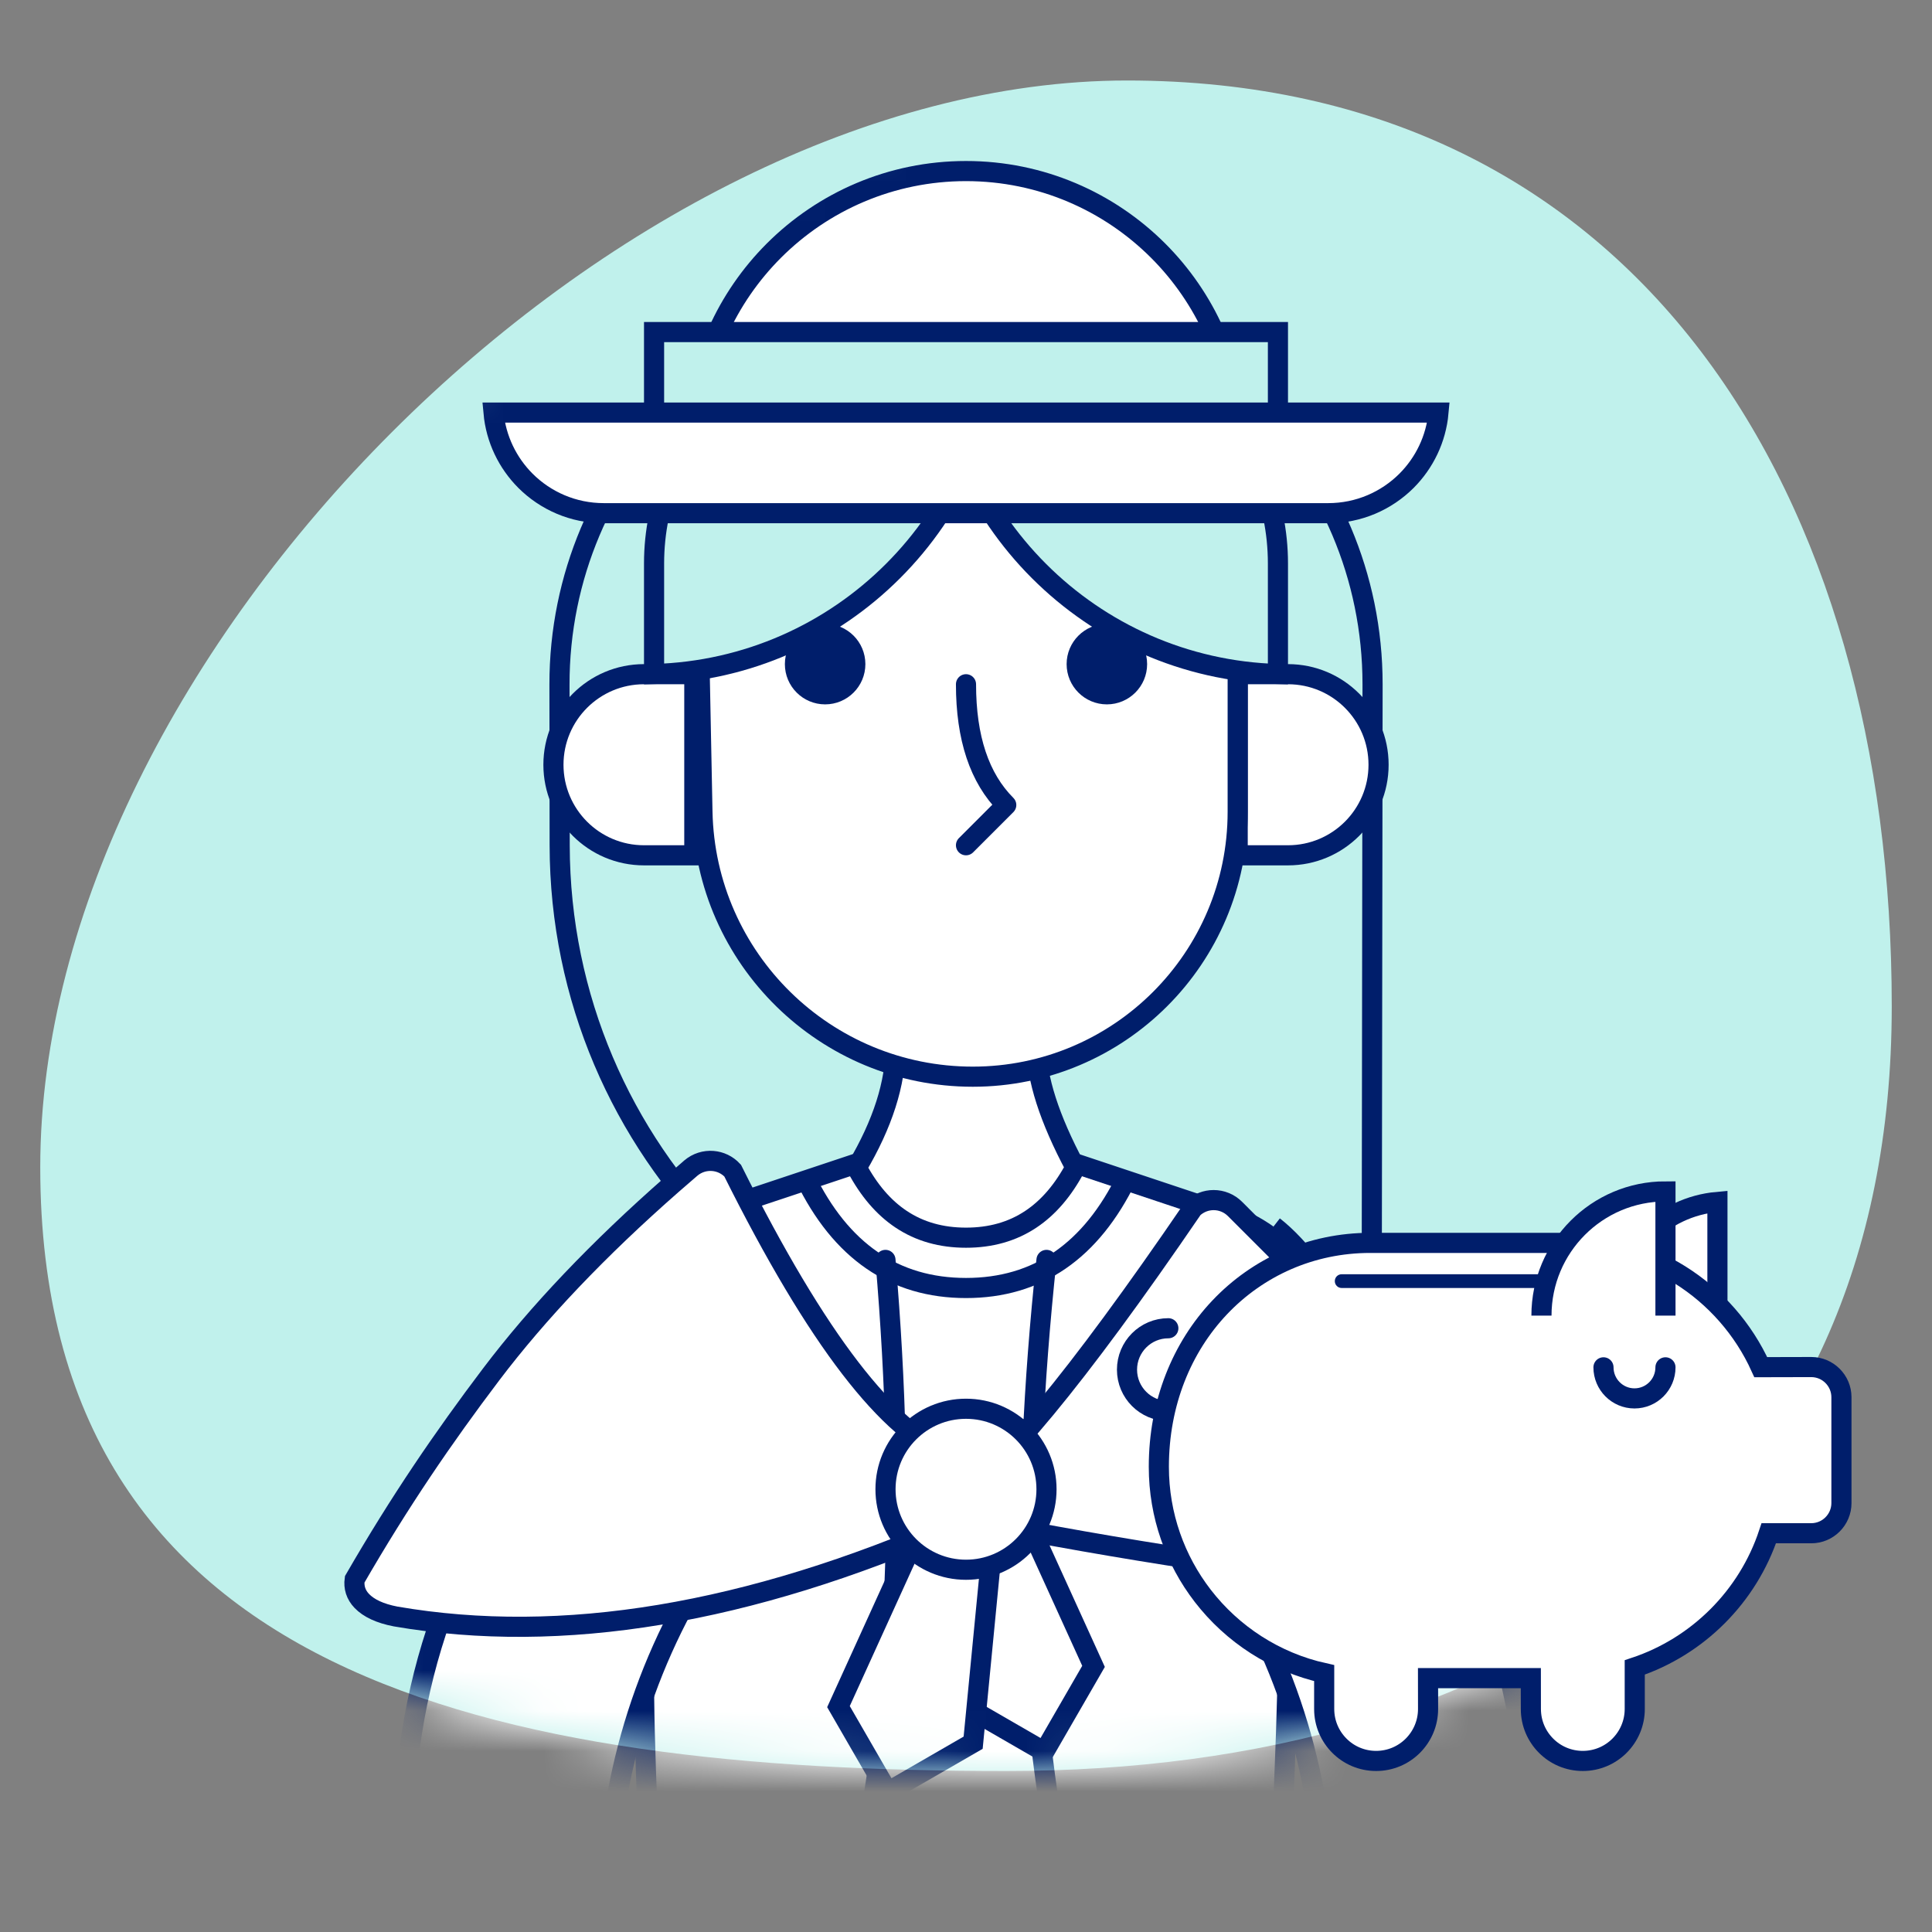
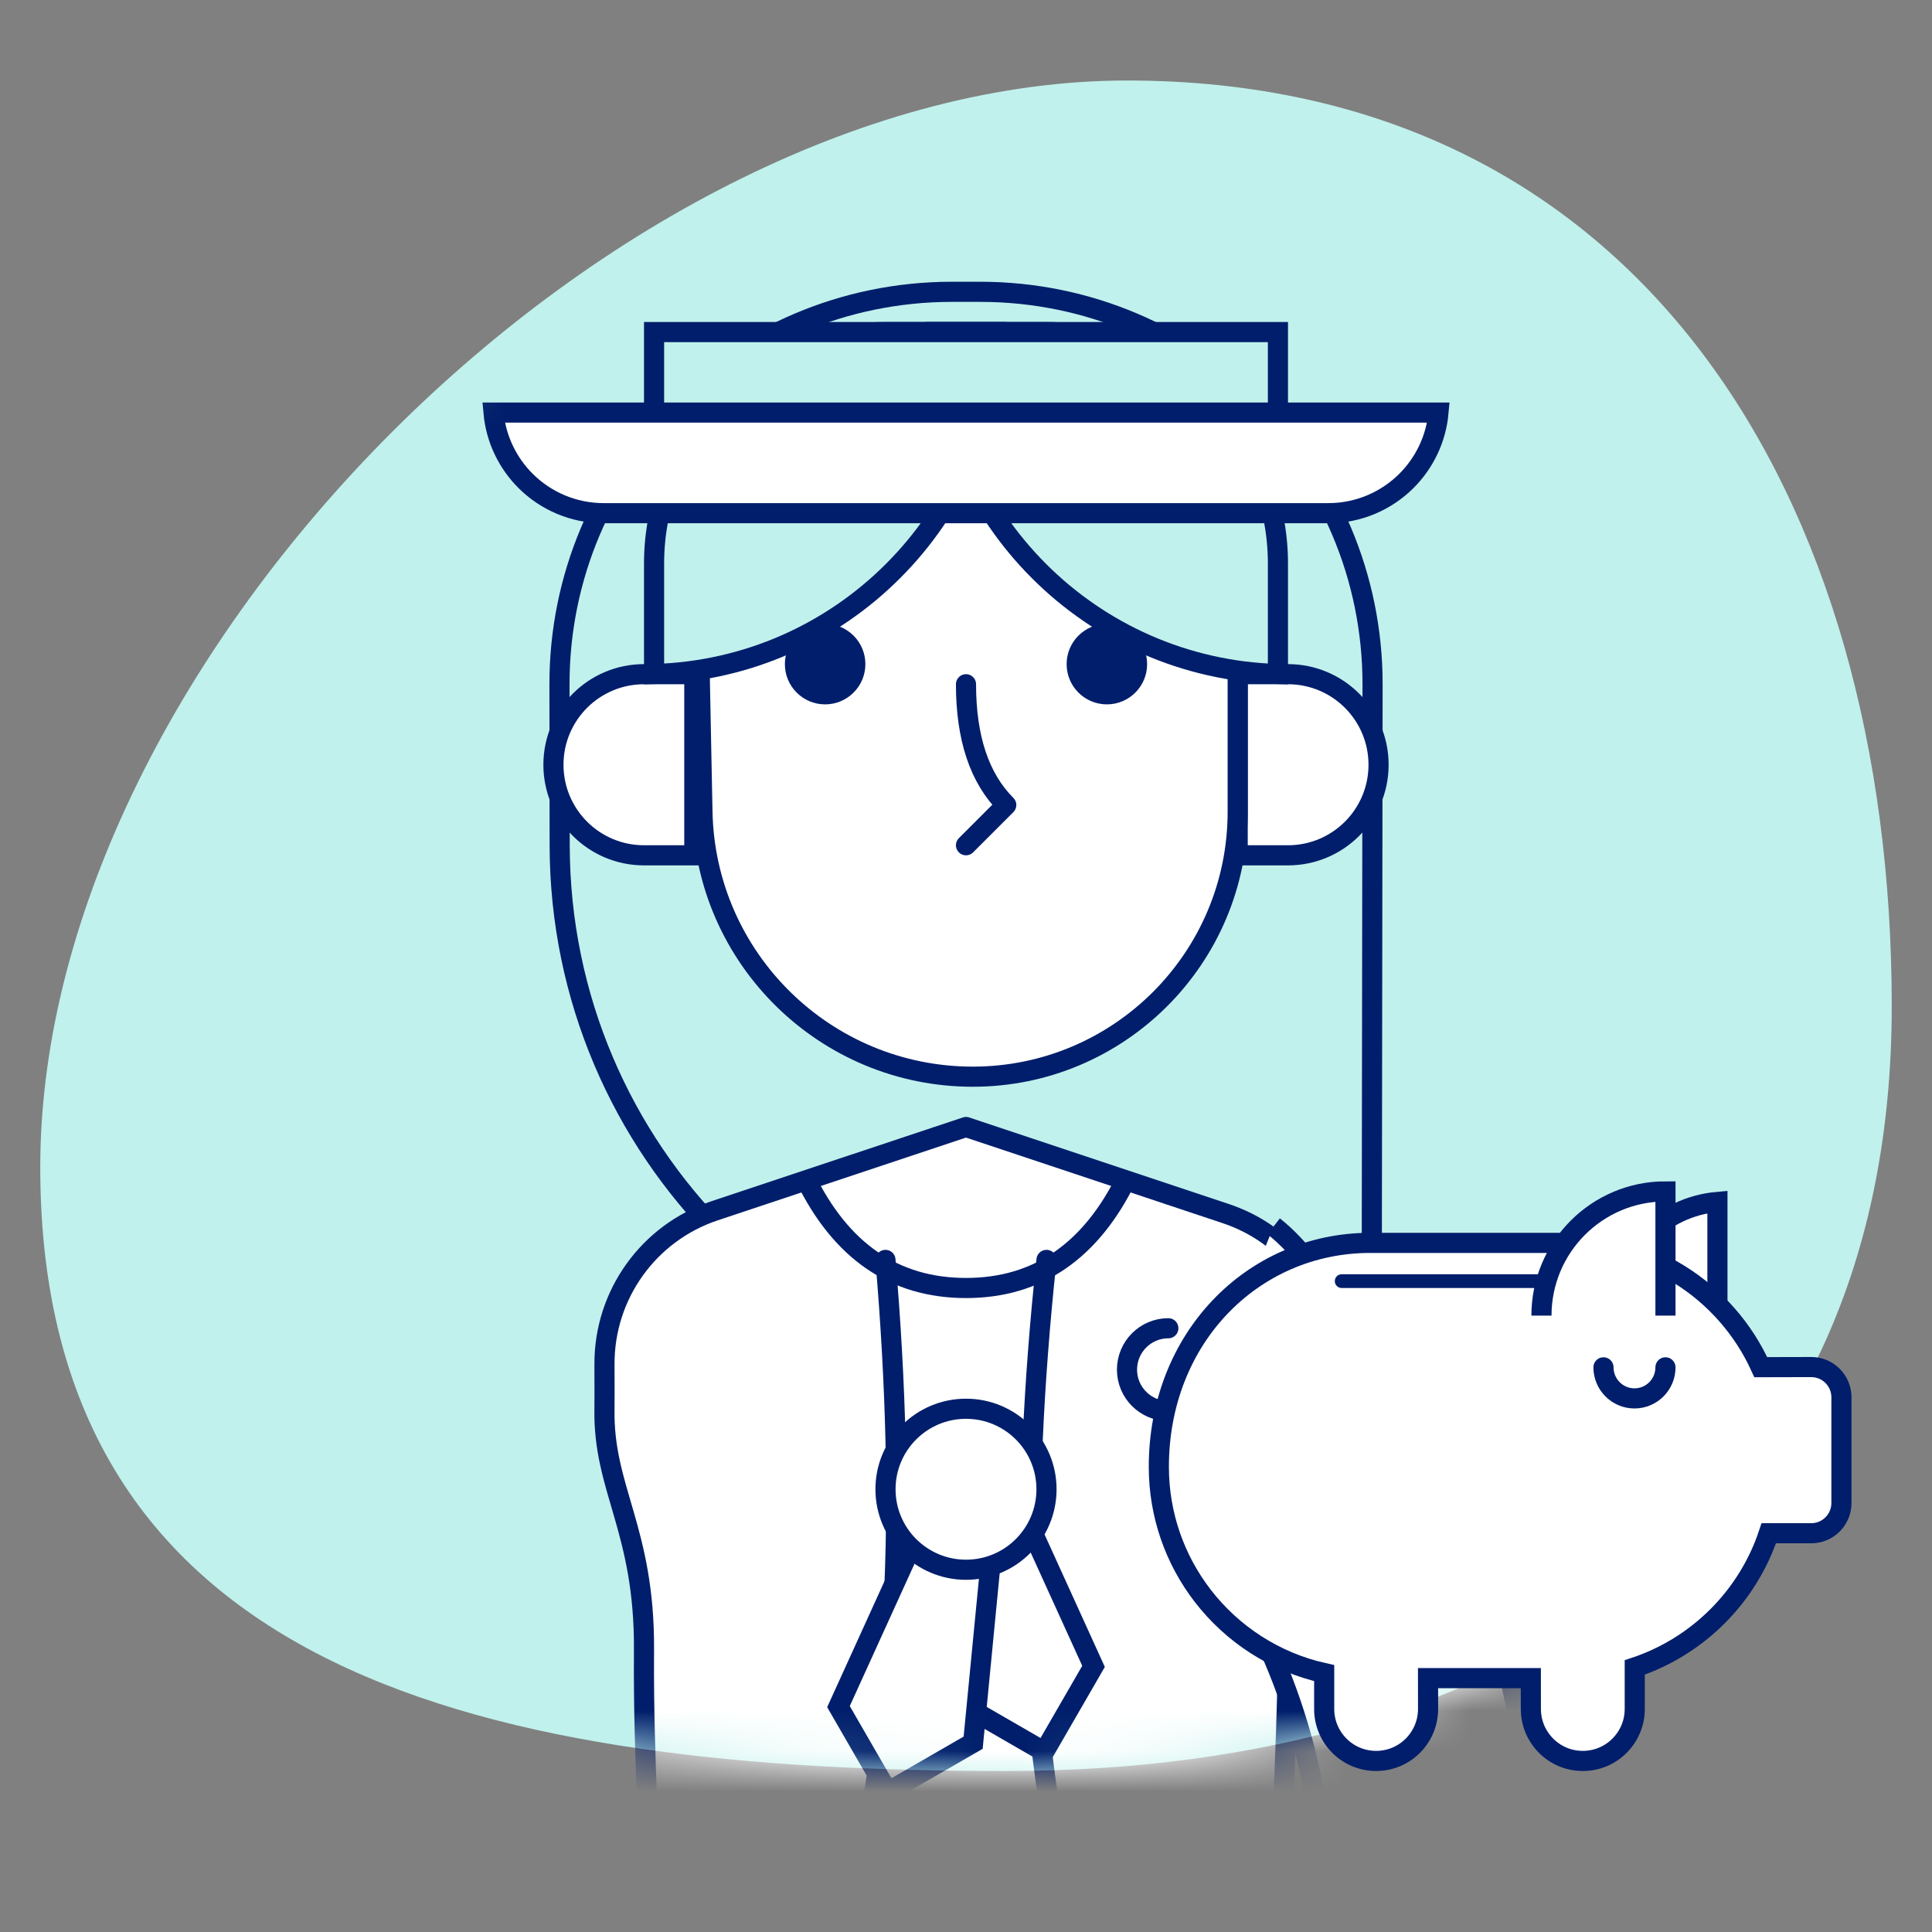
<svg xmlns="http://www.w3.org/2000/svg" xmlns:xlink="http://www.w3.org/1999/xlink" width="48px" height="48px" viewBox="0 0 48 48" version="1.1">
  <rect x="0" y="0" width="48" height="48" fill="#808080" stroke="none" />
  <title>Portales/poblaciones rurales</title>
  <defs>
    <path d="M25,44 C37.703,44 47,37.703 47,25 C47,12.297 40.703,2 28,2 C15.297,2 1,16.297 1,29 C1,41.703 12.297,44 25,44 Z" id="path-1" />
  </defs>
  <g id="Portales/poblaciones-rurales" stroke="none" stroke-width="1" fill="none" fill-rule="evenodd">
    <mask id="mask-2" fill="white">
      <use xlink:href="#path-1" />
    </mask>
    <use id="Mask" fill="#C0F1EC" xlink:href="#path-1" />
    <g id="Group-4" mask="url(#mask-2)">
      <g transform="translate(2, 4)">
        <path d="M22.351,3.25 C25.043,3.25 27.48,4.341 29.245,6.106 C31.009,7.87 32.101,10.308 32.101,13 L32.101,13 L32.077,30.75 L25.673,30.75 C21.874,30.75 18.435,29.212 15.944,26.724 C13.453,24.236 11.91,20.798 11.905,17 L11.905,17 L11.9,13.013 C11.896,10.32 12.984,7.881 14.746,6.115 C16.508,4.348 18.945,3.254 21.637,3.25 L21.637,3.25 Z" id="Rectangle-2-Copy" stroke="#001E6B" stroke-width="0.5" fill="#C0F1EC" fill-rule="evenodd" />
        <path d="M15.753,26.082 L22,24 L22,24 L28.456,26.152 C30.002,26.667 31.081,28.069 31.183,29.695 C31.194,29.871 31.2,29.972 31.2,30 C31.238,33.04 30.037,33.997 30,36.999 C29.963,40 29.798,41.418 29.798,45.002 C29.798,47.391 30.056,50.391 30.571,54 L12.994,54 C13.77,50.221 14.161,47.222 14.168,45.002 C14.177,41.672 13.98,40 14,36.999 C14.02,33.997 12.98,33 13.018,31 C13.02,30.857 13.02,30.488 13.018,29.893 C13.011,28.166 14.114,26.629 15.753,26.082 Z" id="Rectangle-11-Copy-9" stroke="#001E6B" stroke-width="0.5" fill="#FFFFFF" fill-rule="evenodd" stroke-linecap="round" stroke-linejoin="round" />
        <path d="M24,27.302 C22.667,39.767 24.667,48.333 30,53" id="Path-14" stroke="#001E6B" stroke-width="0.5" fill="none" stroke-linecap="round" stroke-linejoin="round" />
        <path d="M13.867,27.302 C12.8,39.767 14.933,48.333 20.267,53" id="Path-14-Copy" stroke="#001E6B" stroke-width="0.5" fill="none" stroke-linecap="round" stroke-linejoin="round" transform="translate(16.933, 40.151) scale(-1, 1) translate(-16.933, -40.151) " />
-         <path d="M24.585,19.25 C24.024,20.352 23.75,21.269 23.75,22 C23.75,22.786 24.067,23.788 24.717,25.003 C24.417,25.569 24.05,26 23.611,26.292 C23.151,26.599 22.613,26.75 22,26.75 C21.387,26.75 20.849,26.599 20.389,26.292 C19.952,26.001 19.586,25.572 19.286,25.009 C19.933,23.917 20.25,22.913 20.25,22 C20.25,21.16 19.981,20.242 19.434,19.25 L19.434,19.25 Z" id="Rectangle-11-Copy-11" stroke="#001E6B" stroke-width="0.5" fill="#FFFFFF" fill-rule="evenodd" />
        <path d="M26,25.25 C25.111,27.083 23.778,28 22,28 C20.222,28 18.889,27.083 18,25.25" id="Path" stroke="#001E6B" stroke-width="0.5" fill="none" />
        <g id="Group" stroke="none" stroke-width="1" fill="none" fill-rule="evenodd" transform="translate(30.5, 15) scale(-1, 1) translate(-30.5, -15) translate(29, 13)">
          <path d="M1,-0.25 C1.621,-0.25 2.184,0.002 2.591,0.409 C2.998,0.816 3.25,1.379 3.25,2 C3.25,2.621 2.998,3.184 2.591,3.591 C2.184,3.998 1.621,4.25 1,4.25 L1,4.25 L-0.25,4.25 L-0.25,-0.25 L1,-0.25 Z" id="Rectangle-14-Copy-2" stroke="#001E6B" stroke-width="0.5" fill="#FFFFFF" transform="translate(1.5, 2) scale(-1, 1) translate(-1.5, -2) " />
        </g>
        <g id="Group-2" stroke="none" stroke-width="1" fill="none" fill-rule="evenodd" transform="translate(12, 13)">
          <path d="M1,-0.25 C1.621,-0.25 2.184,0.002 2.591,0.409 C2.998,0.816 3.25,1.379 3.25,2 C3.25,2.621 2.998,3.184 2.591,3.591 C2.184,3.998 1.621,4.25 1,4.25 L1,4.25 L-0.25,4.25 L-0.25,-0.25 L1,-0.25 Z" id="Rectangle-14-Copy" stroke="#001E6B" stroke-width="0.5" fill="#FFFFFF" transform="translate(1.5, 2) scale(-1, 1) translate(-1.5, -2) " />
        </g>
        <path d="M28.75,6.25 L28.75,16.169 C28.75,17.986 28.013,19.631 26.822,20.822 C25.631,22.013 23.986,22.75 22.169,22.75 C20.34,22.75 18.679,22.018 17.466,20.829 C16.253,19.64 15.488,17.994 15.452,16.165 L15.452,16.165 L15.255,6.25 L28.75,6.25 Z" id="Rectangle-11-Copy-10" stroke="#001E6B" stroke-width="0.5" fill="#FFFFFF" fill-rule="evenodd" />
        <circle id="Oval-2" stroke="none" fill="#001E6B" fill-rule="evenodd" cx="18.5" cy="12.5" r="1" />
        <circle id="Oval-2-Copy" stroke="none" fill="#001E6B" fill-rule="evenodd" cx="25.5" cy="12.5" r="1" />
        <path d="M22,13 C22,14.333 22.333,15.333 23,16 L22,17" id="Path-6" stroke="#001E6B" stroke-width="0.5" fill="none" stroke-linecap="round" stroke-linejoin="round" fill-rule="nonzero" />
        <g id="Group-Copy-2" stroke="none" stroke-width="1" fill="none" fill-rule="evenodd" transform="translate(18, 26)">
          <path d="M18.636,1.906 C19.255,3.429 19.254,6.789 18.631,11.986 C18.165,15.874 16.29,19.456 13.36,22.054 L8.276,26.562 L8.276,26.562 L5.812,22.83 L6.271,22.527 C11.637,18.984 14.327,12.549 13.08,6.241 L13.08,6.241 L13.08,6.241" id="Rectangle-31" stroke="#001E6B" stroke-width="0.5" fill="#FFFFFF" fill-rule="nonzero" transform="translate(12.456, 14.234) rotate(-30) translate(-12.456, -14.234) " />
        </g>
        <g id="Group-Copy-3" stroke="none" stroke-width="1" fill="none" fill-rule="evenodd" transform="translate(13.5, 43.5) scale(-1, 1) translate(-13.5, -43.5) translate(1, 26)">
-           <path d="M18.599,1.984 C19.215,3.499 19.227,6.821 18.634,11.95 C18.182,15.863 16.302,19.471 13.355,22.084 L8.297,26.57 L8.297,26.57 L5.833,22.838 L6.292,22.534 C11.658,18.992 14.348,12.557 13.101,6.249 L13.101,6.249 L13.101,6.249" id="Rectangle-31" stroke="#001E6B" stroke-width="0.5" fill="#FFFFFF" fill-rule="nonzero" transform="translate(12.451, 14.277) rotate(-30) translate(-12.451, -14.277) " />
-         </g>
-         <path d="M9.856,26.283 C14.339,27.782 17.192,28.127 18.654,27.465 C18.908,27.903 19.602,28.374 19.952,28.592 C17.919,33.801 15.192,37.62 11.768,40.037 C11.439,40.26 11.148,40.363 10.902,40.358 C10.686,40.354 10.514,40.26 10.397,40.104 C9.818,37.942 9.463,36.05 9.194,34.111 C8.928,32.188 8.874,30.013 9.033,27.588 L9.033,27.588 L9.077,26.973 C9.094,26.767 9.192,26.586 9.338,26.462 C9.477,26.343 9.66,26.275 9.856,26.283 Z" id="Rectangle" stroke="#001E6B" stroke-width="0.5" fill="#FFFFFF" fill-rule="evenodd" transform="translate(14.477, 33.344) rotate(-315) translate(-14.477, -33.344) " />
-         <path d="M24.548,27.301 C29.628,28.259 32.647,28.52 33.798,28.199 C33.819,28.48 33.851,28.741 33.899,28.92 C31.84,32.002 29.607,35.04 27.2,38.034 L27.2,38.034 L26.279,39.168 C26.147,39.328 25.963,39.42 25.772,39.439 C25.592,39.456 25.405,39.409 25.249,39.292 C24.226,37.76 23.818,36.039 23.818,33.907 L23.818,33.907 L23.818,28.051 C23.818,27.844 23.902,27.656 24.038,27.52 C24.169,27.389 24.348,27.307 24.548,27.301 Z" id="Rectangle-Copy-3" stroke="#001E6B" stroke-width="0.5" fill="#FFFFFF" fill-rule="evenodd" transform="translate(28.872, 33.372) scale(-1, 1) rotate(-315) translate(-28.872, -33.372) " />
+           </g>
        <path d="M14.254,4.25 L17,4.25 C18.588,4.25 20.025,4.894 21.066,5.934 C22.106,6.975 22.75,8.412 22.75,10 L22.75,10 L22.75,12.746 C20.433,12.681 18.341,11.716 16.813,10.187 C15.284,8.659 14.319,6.567 14.254,4.25 L14.254,4.25 Z" id="Rectangle-27-Copy-2" stroke="#001E6B" stroke-width="0.5" fill="#C0F1EC" fill-rule="evenodd" transform="translate(18.5, 8.5) scale(-1, 1) translate(-18.5, -8.5) " />
        <path d="M24,4.25 C25.588,4.25 27.025,4.894 28.066,5.934 C29.106,6.975 29.75,8.412 29.75,10 L29.75,10 L29.75,12.746 C27.433,12.681 25.341,11.716 23.813,10.187 C22.284,8.659 21.319,6.567 21.254,4.25 L21.254,4.25 L24,4.25 Z" id="Rectangle-27-Copy-3" stroke="#001E6B" stroke-width="0.5" fill="#C0F1EC" fill-rule="evenodd" />
        <g id="Group-Copy" stroke="none" stroke-width="1" fill="none" fill-rule="evenodd" transform="translate(10, 0)">
-           <path d="M12,0.25 C13.864,0.25 15.551,1.006 16.773,2.227 C17.94,3.394 18.681,4.985 18.745,6.75 L18.745,6.75 L5.255,6.75 C5.319,4.985 6.06,3.394 7.227,2.227 C8.449,1.006 10.136,0.25 12,0.25 Z" id="Rectangle-30-Copy" stroke="#001E6B" stroke-width="0.5" fill="#FFFFFF" />
          <path d="M19.75,4.25 L19.75,6 C19.75,6.207 19.666,6.395 19.53,6.53 C19.395,6.666 19.207,6.75 19,6.75 L19,6.75 L5,6.75 C4.793,6.75 4.605,6.666 4.47,6.53 C4.334,6.395 4.25,6.207 4.25,6 L4.25,6 L4.25,4.25 L19.75,4.25 Z" id="Rectangle-30-Copy-2" stroke="#001E6B" stroke-width="0.5" fill="#C0F1EC" />
          <path d="M23.739,6.25 C23.679,6.91 23.387,7.502 22.945,7.945 C22.447,8.442 21.759,8.75 21,8.75 L21,8.75 L3,8.75 C2.241,8.75 1.553,8.442 1.055,7.945 C0.613,7.502 0.321,6.91 0.261,6.25 L0.261,6.25 Z" id="Rectangle-30" stroke="#001E6B" stroke-width="0.5" fill="#FFFFFF" />
        </g>
        <g id="Group-3" stroke="none" stroke-width="1" fill="none" fill-rule="evenodd" transform="translate(18, 31)">
          <path d="M5.788,1.25 L6.732,6.914 L5,8.646 L3.268,6.914 L4.212,1.25 L5.788,1.25 Z" id="Rectangle-Copy-4" stroke="#001E6B" stroke-width="0.5" fill="#FFFFFF" transform="translate(5, 5) rotate(-15) translate(-5, -5) " />
          <path d="M3.788,2.25 L4.732,7.914 L3,9.646 L1.268,7.914 L2.212,2.25 L3.788,2.25 Z" id="Rectangle" stroke="#001E6B" stroke-width="0.5" fill="#FFFFFF" transform="translate(3, 6) rotate(-345) translate(-3, -6) " />
        </g>
        <circle id="Oval" stroke="#001E6B" stroke-width="0.5" fill="#FFFFFF" fill-rule="evenodd" cx="22" cy="33" r="2" />
      </g>
    </g>
    <g id="Group-3" transform="translate(28, 29)">
      <path d="M1.027,4 C0.46,4 0,4.461 0,5.029 C0,5.597 0.46,6.057 1.027,6.057 L1.027,6.057 C1.594,6.057 2.054,5.597 2.054,5.029" id="Oval-4" stroke="#001E6B" stroke-width="0.5" stroke-linecap="round" />
      <path d="M14.669,0.85 L14.669,3.425 C13.987,3.365 13.374,3.064 12.917,2.607 C12.46,2.149 12.158,1.536 12.099,0.854 L12.099,0.854 L14.669,0.85 Z" id="Rectangle-16" stroke="#001E6B" stroke-width="0.5" fill="#FFFFFF" transform="translate(13.378, 2.143) scale(1, -1) translate(-13.378, -2.143) " />
      <path d="M10.959,1.879 C11.979,1.879 12.931,2.169 13.737,2.672 C14.613,3.22 15.316,4.018 15.746,4.967 L15.746,4.967 L17,4.964 C17.207,4.964 17.395,5.048 17.53,5.184 C17.666,5.32 17.75,5.507 17.75,5.714 L17.75,5.714 L17.75,8.343 C17.75,8.55 17.666,8.737 17.53,8.873 C17.395,9.009 17.207,9.093 17,9.093 L17,9.093 L15.945,9.093 C15.425,10.664 14.184,11.906 12.615,12.427 L12.615,12.427 L12.615,13.459 C12.615,13.816 12.47,14.138 12.237,14.372 C12.003,14.606 11.681,14.75 11.324,14.75 C10.968,14.75 10.645,14.606 10.412,14.372 C10.178,14.138 10.034,13.816 10.034,13.459 L10.034,13.459 L10.033,12.693 L7.479,12.693 L7.48,13.459 C7.48,13.816 7.335,14.138 7.102,14.372 C6.868,14.606 6.546,14.75 6.189,14.75 C5.833,14.75 5.51,14.606 5.277,14.372 C5.043,14.138 4.899,13.816 4.899,13.459 L4.899,13.459 L4.899,12.568 C3.679,12.298 2.62,11.604 1.882,10.648 C1.198,9.761 0.791,8.65 0.791,7.443 C0.791,5.855 1.365,4.473 2.301,3.484 C3.253,2.478 4.577,1.879 6.041,1.879 L6.041,1.879 Z" id="Combined-Shape" stroke="#001E6B" stroke-width="0.5" fill="#FFFFFF" />
      <path d="M11.838,4.971 C11.838,5.397 12.183,5.743 12.608,5.743 C13.034,5.743 13.378,5.397 13.378,4.971" id="Oval-2" stroke="#001E6B" stroke-width="0.5" stroke-linecap="round" stroke-linejoin="round" />
      <path d="M8.5,-0.509 C8.595,-0.509 8.671,-0.433 8.671,-0.338 L8.671,5.995 C8.671,6.09 8.595,6.166 8.5,6.166 C8.405,6.166 8.329,6.09 8.329,5.995 L8.329,-0.338 C8.329,-0.433 8.405,-0.509 8.5,-0.509 Z" id="Rectangle-13-Copy-4" fill="#001E6B" transform="translate(8.5, 2.829) rotate(-270) translate(-8.5, -2.829) " />
      <path d="M13.378,0.6 L13.378,3.686 L13.378,3.686 C11.677,3.686 10.297,2.304 10.297,0.6 L10.297,0.6" id="Rectangle-16-Copy" stroke="#001E6B" stroke-width="0.5" fill="#FFFFFF" transform="translate(11.838, 2.143) scale(1, -1) translate(-11.838, -2.143) " />
    </g>
  </g>
</svg>